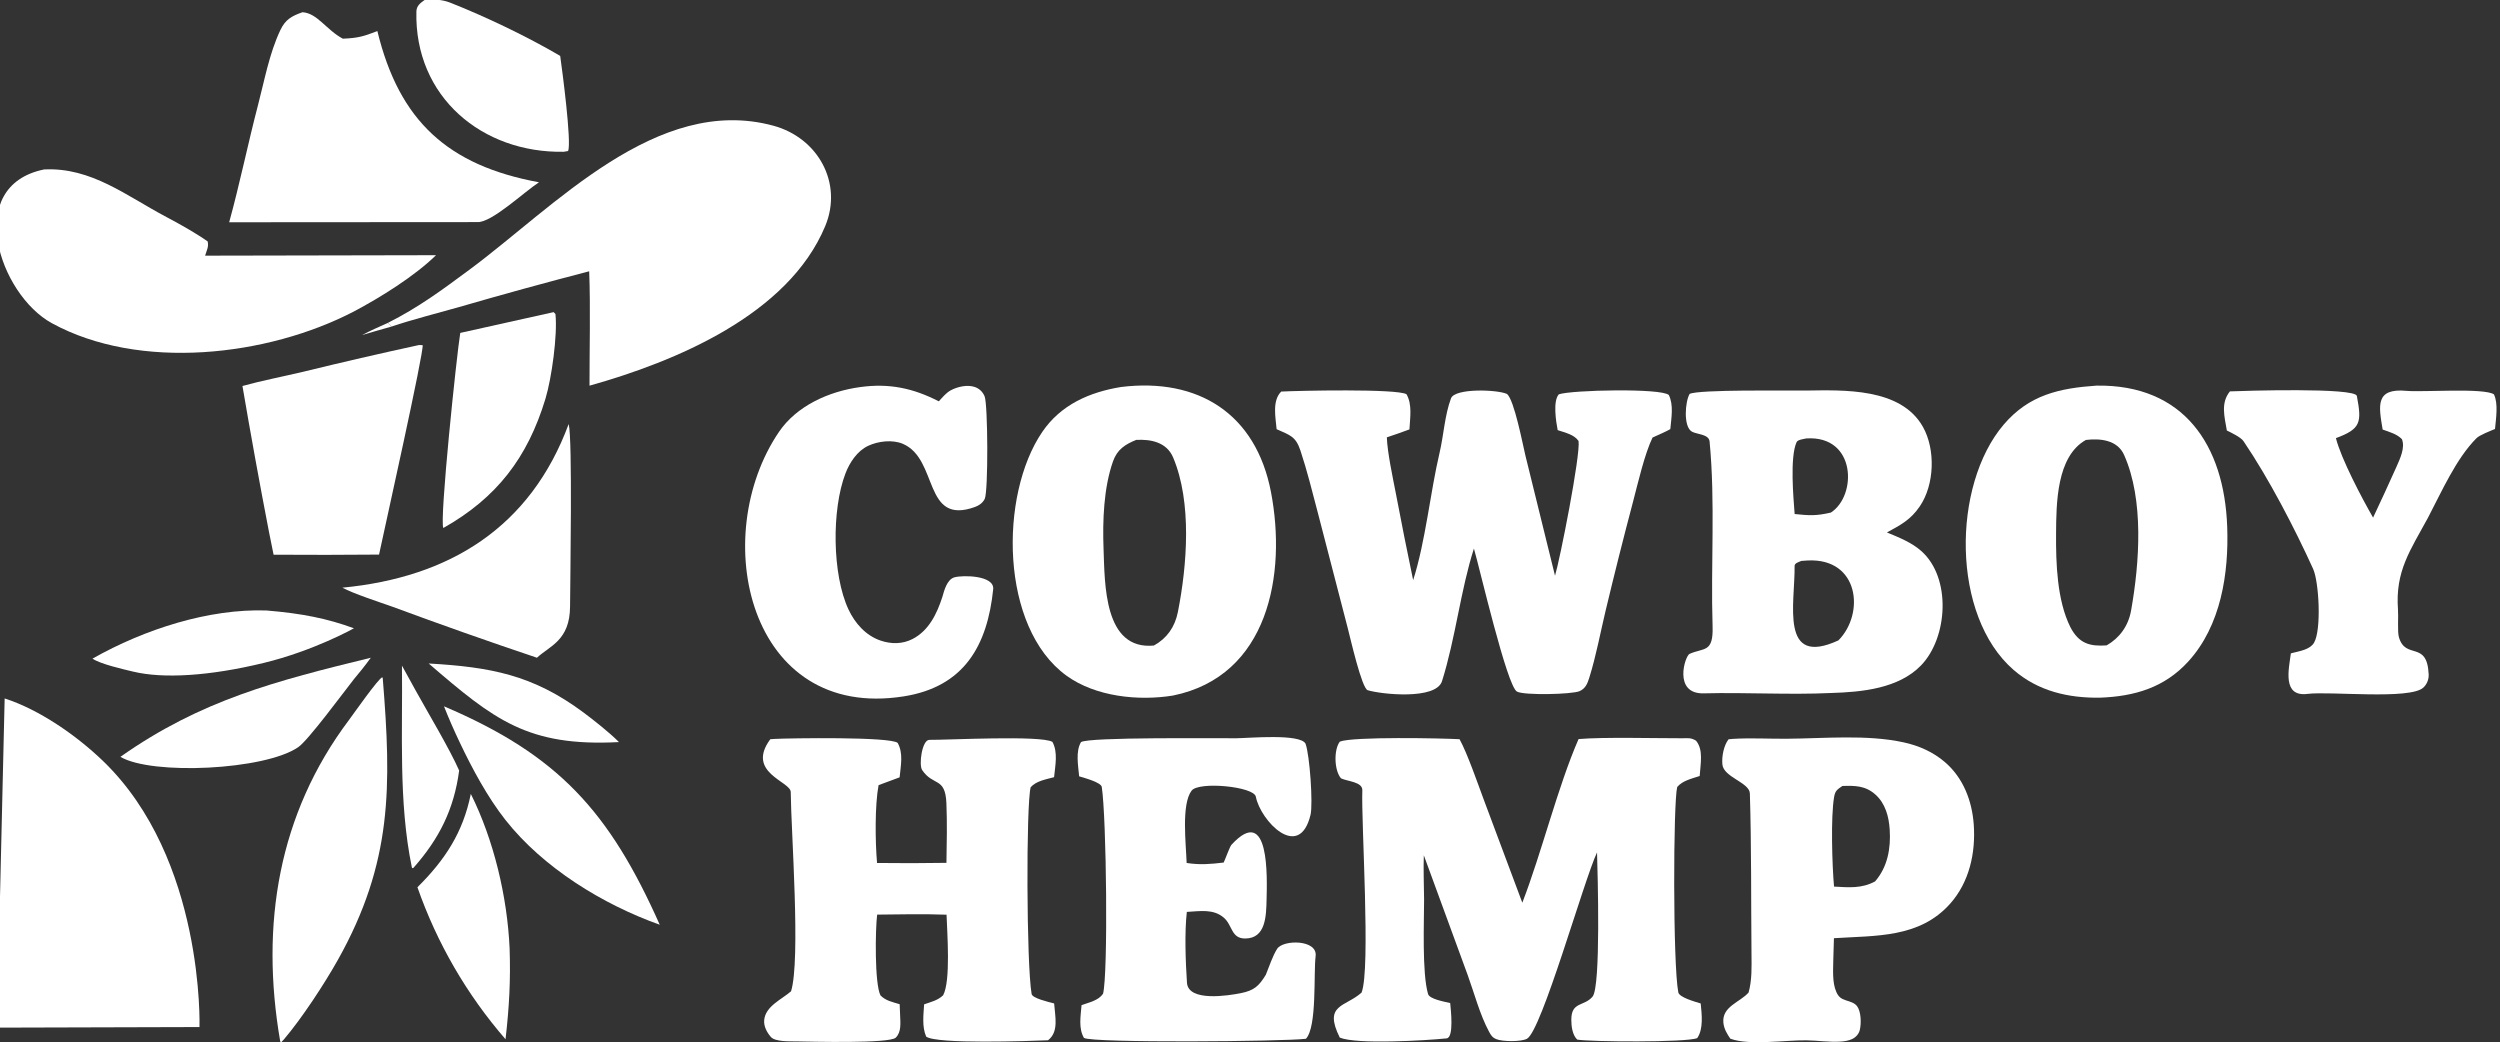
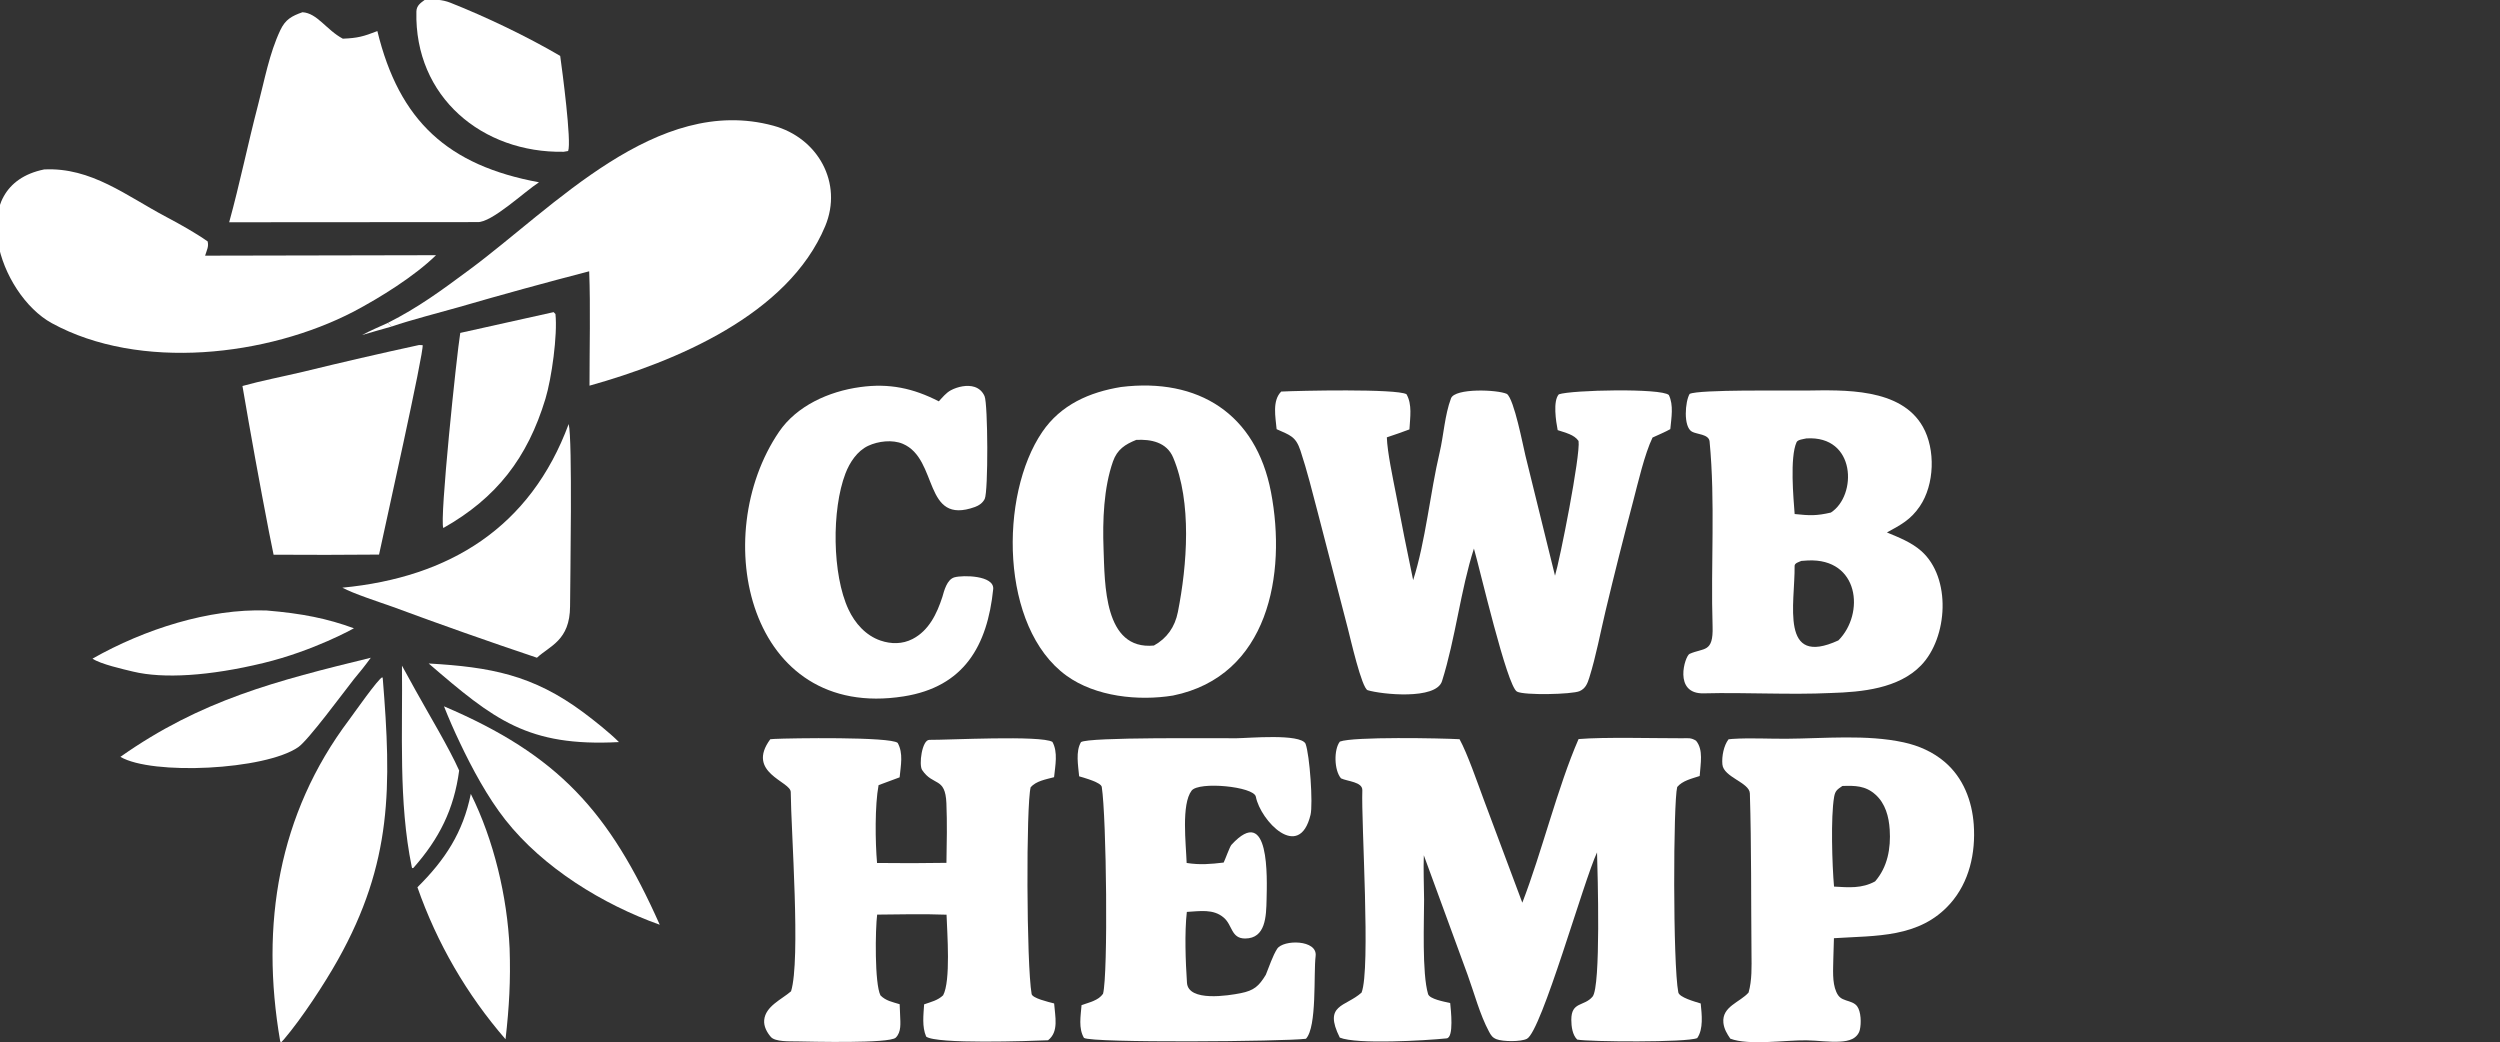
<svg xmlns="http://www.w3.org/2000/svg" width="100%" height="100%" viewBox="0 0 825 344" version="1.1" xml:space="preserve" style="fill-rule:evenodd;clip-rule:evenodd;stroke-linejoin:round;stroke-miterlimit:2;">
  <rect x="0" y="0" width="825" height="344" fill="#333333" stroke="none" />
  <g transform="matrix(1,0,0,1,-10920.286,-2009.893)">
    <g transform="matrix(1,0,0,1,4893.702,1477.049)">
      <g transform="matrix(1.277,0,0,1.277,-1574.389,-212.82)">
        <g transform="matrix(1,0,0,1,24.754,0)">
          <g transform="matrix(1,0,0,1,7.83,-57.642)">
            <g transform="matrix(0.053,0.198,0.198,-0.053,5776.918,702.624)">
              <path d="M1250.97,751.461L1252.45,751.431L1253.13,752.513C1252.37,753.874 1251.54,755.203 1250.67,756.496C1231.04,785.024 1196.05,824.156 1171.45,848.13C1070.46,946.541 977.631,970.021 843.284,994.58L841.71,994.483C841.31,989.784 877.514,946.734 882.887,939.876C974.347,823.131 1103.31,765.044 1250.97,751.461Z" style="fill:white;fill-rule:nonzero;" />
            </g>
            <g transform="matrix(0.362,0,0,0.362,5809.313,477.411)">
-               <path d="M308.057,952.052C332.5,959.898 359.065,978.183 378.284,996.697C450.955,1066.704 447.141,1186.627 447.141,1186.627L302.542,1187.042L308.057,952.052Z" style="fill:white;fill-rule:nonzero;" />
-             </g>
+               </g>
            <g transform="matrix(0.405,0,0,0.405,5790.194,439.004)">
              <path d="M567.05,706.175C586.633,696.269 601.021,685.641 619.068,672.27C673.025,632.401 738.699,560.161 813.039,580.345C841.535,588.082 857.572,616.972 846.117,644.448C822.472,701.166 750.23,730.945 695.732,746.228C695.714,723.207 696.415,695.906 695.529,673.244C667.675,680.472 639.927,688.101 612.293,696.127C599.639,699.734 581.648,704.31 569.546,708.473L567.05,706.175Z" style="fill:white;fill-rule:nonzero;" />
            </g>
            <g transform="matrix(0.405,0,0,0.405,5790.194,439.004)">
              <path d="M347.772,608.253C377.883,606.779 400.329,625.196 425.833,638.642C434.162,643.033 444.443,648.811 452.082,654.174C452.873,657.574 451.6,659.531 450.457,663.27L597.804,662.972C583.984,676.473 562.25,689.963 545.279,698.949C490.343,727.477 408.712,736.983 352.686,706.365C318.979,687.945 296.04,618.761 347.772,608.253Z" style="fill:white;fill-rule:nonzero;" />
            </g>
            <g transform="matrix(0.405,0,0,0.405,5790.194,439.004)">
              <path d="M512.582,507.946C522.05,508.503 527.796,519.212 538.336,524.824C547.918,524.421 551.413,523.43 560.377,519.97C574.344,577.424 605.449,605.737 663.498,616.453C653.963,622.627 633.3,642.274 624.25,641.851L465.815,641.957C472.541,617.585 477.807,591.687 484.234,567.122C488.386,551.251 491.398,534.321 498.449,519.394C501.688,512.537 505.732,510.351 512.582,507.946Z" style="fill:white;fill-rule:nonzero;" />
            </g>
            <g transform="matrix(0.062,0.231,0.231,-0.062,5737.183,682.979)">
              <path d="M1073.27,968.71C1136.93,973.421 1199.13,990.173 1256.55,1018.08C1223.98,1030.94 1196.81,1039.89 1162.84,1047.79C1108.54,1059.8 1045.28,1061.68 990.786,1050.57C1028.88,1031.69 1052.56,1005.03 1073.27,968.71Z" style="fill:white;fill-rule:nonzero;" />
            </g>
            <g transform="matrix(0.405,0,0,0.405,5790.194,439.004)">
              <path d="M586.966,720.291L589.252,720.364C590.294,724.018 564.908,837.699 561.446,854.005C539.015,854.214 516.583,854.24 494.152,854.085L491.207,839.481C485.221,808.524 479.582,777.501 474.289,746.418C485.848,743.209 501.125,740.176 513.102,737.339C537.647,731.332 562.271,725.649 586.966,720.291Z" style="fill:white;fill-rule:nonzero;" />
            </g>
            <g transform="matrix(0.076,0.284,0.284,-0.076,5671.834,653.088)">
              <path d="M880.634,1040.83C892.138,1042.17 903.593,1043.91 914.978,1046.04C939.8,1050.58 967.775,1057.18 991.101,1067.21C1040.39,1088.41 1084.95,1130.67 1115.13,1174.41C1007.59,1157.32 948.043,1126.96 880.634,1040.83Z" style="fill:white;fill-rule:nonzero;" />
            </g>
            <g transform="matrix(0.076,0.284,0.284,-0.076,5670.4,653.416)">
              <path d="M850.195,759.591C873.152,782.107 894.345,879.26 882.373,912.837C878.776,922.925 846.419,963.344 837.333,975.504C832.417,982.493 828.373,988.053 822.941,994.729C821.119,909.22 820.206,841.165 850.195,759.591Z" style="fill:white;fill-rule:nonzero;" />
            </g>
            <g transform="matrix(0.405,0,0,0.405,5790.194,439.004)">
              <path d="M682.445,770.703C684.973,780.316 683.392,870.916 683.33,887.019C683.245,908.906 670.285,912.243 662.197,919.818C631.388,909.477 600.741,898.66 570.267,887.371C562.087,884.466 544.873,878.867 538.04,875.119C606.459,868.559 658.026,836.666 682.445,770.703Z" style="fill:white;fill-rule:nonzero;" />
            </g>
            <g transform="matrix(0.062,0.231,0.231,-0.062,5737.183,682.979)">
              <path d="M1050.45,968.498L1051.83,968.512L1051.95,969.936C1028.66,1005.14 1002.14,1028.7 963.145,1044.95C937.573,1041 894.258,1028.61 867.774,1022.05L837.678,1014.64C907.03,996.942 978.633,972.769 1050.45,968.498Z" style="fill:white;fill-rule:nonzero;" />
            </g>
            <g transform="matrix(0.076,0.284,0.284,-0.076,5671.834,653.088)">
              <path d="M760.274,753.22C766.66,758.588 776.295,776.974 780.567,784.836C793.522,808.675 801.668,848.469 802.832,897.327C803.923,943.136 793.913,982.1 793.913,982.1C779.604,961.697 769.669,941.811 758.884,911.77C744.266,863.505 747.019,804.401 760.274,753.22Z" style="fill:white;fill-rule:nonzero;" />
            </g>
            <g transform="matrix(0.405,0,0,0.405,5790.194,439.004)">
              <path d="M672.843,699.299L674.004,700.505C675.408,713.953 671.567,741.554 667.62,754.587C656.171,792.393 636.356,817.885 602.463,837.045C599.888,832.473 610.987,726.294 613.269,712.558L672.843,699.299Z" style="fill:white;fill-rule:nonzero;" />
            </g>
            <g transform="matrix(0.405,0,0,0.405,5790.194,439.004)">
              <path d="M590.622,500.057C596.247,499.617 601.688,499.789 606.937,501.868C629.878,510.958 655.913,523.432 677.031,535.808C678.292,544.668 684.383,590.818 682.092,596.504L679.25,596.981C627.396,597.922 583.945,562.02 585.275,507.465C585.368,503.681 588.003,501.975 590.622,500.057Z" style="fill:white;fill-rule:nonzero;" />
            </g>
            <g transform="matrix(0.076,0.284,0.284,-0.076,5671.834,653.088)">
              <path d="M840.791,1037.57C903.409,1080.3 934.078,1102.62 950.769,1181.28C940.77,1175.56 926.653,1165.08 917.467,1157.81C874.022,1123.4 857.811,1089.09 840.791,1037.57Z" style="fill:white;fill-rule:nonzero;" />
            </g>
            <g transform="matrix(0.405,0,0,0.405,5790.194,439.004)">
              <path d="M567.05,706.175L569.546,708.473C563.241,710.212 556.896,712.103 550.606,713.92C555.701,711.172 561.72,708.597 567.05,706.175Z" style="fill:white;fill-rule:nonzero;" />
            </g>
            <g transform="matrix(0.416,0,0,0.416,5939.642,122.441)">
              <path d="M996.85,1706.49C1000.77,1706.47 1002.28,1706.06 1005.46,1708.01C1010.15,1713.65 1008.23,1722.16 1007.73,1729.94C1002.7,1731.6 997.057,1732.82 993.758,1736.77C991.293,1746.2 991.038,1846.84 994.443,1864.33C995.051,1867.45 1004.58,1870.07 1008.36,1871.23C1009.04,1878.1 1010.13,1887.1 1006.2,1892.73C1000.09,1895.55 938.716,1895.1 931.631,1893.66C928.676,1890.83 927.982,1885.48 927.983,1881.36C927.986,1869.92 935.874,1873.25 941.177,1867C946.424,1860.81 944.327,1790.25 943.966,1777.39C935.819,1794.56 909.493,1888.6 900.384,1893.19C896.61,1895.1 885.397,1894.99 881.495,1893.44C878.971,1892.44 878.072,1891.01 876.837,1888.7C871.14,1878.08 867.709,1864.84 863.562,1853.44L836.355,1779.17C836.05,1787.52 836.439,1798.21 836.528,1806.74C836.545,1819.47 835.171,1852.49 838.996,1865.37C839.93,1868.52 849.01,1870.1 852.747,1870.98C853.131,1875.08 855.166,1892.44 850.525,1892.92C837.238,1894.28 794.567,1896.77 784.161,1892.44C773.769,1871.62 787.637,1873.52 797.686,1864.48C803.428,1849.94 797.4,1758.65 798.163,1738.82C798.365,1733.55 788.959,1733.33 784.917,1731.39C780.622,1726.41 780.369,1713.5 784.205,1708.56C792.435,1705.38 847.207,1706.44 858.558,1707.08C863.425,1715.93 869.753,1734.31 873.561,1744.52L897.543,1808.64C909.472,1777.88 919.64,1736.36 932.488,1706.99C948.142,1705.65 980.126,1706.53 996.85,1706.49Z" style="fill:white;" />
            </g>
            <g transform="matrix(0.416,0,0,0.416,6003.56,122.441)">
              <path d="M594.129,1491.12C604.537,1490.57 666.015,1489.23 671.953,1492.78C675.578,1499.16 674.188,1507.13 673.777,1514.63C669.13,1516.36 664.451,1518.01 659.741,1519.56C660.006,1528.67 663.584,1545.31 665.361,1554.52C668.771,1572.46 672.344,1590.38 676.08,1608.26C683.812,1584.15 686.657,1553.89 692.534,1528.97C695.023,1518.42 695.69,1505.75 699.595,1495.34C702.029,1488.85 728.516,1489.89 734.318,1492.59C738.845,1495.89 744.37,1524.99 745.791,1530.76L764.203,1605.51C767.142,1596.05 780.133,1530.54 778.835,1521.82C776.14,1517.84 770.615,1516.69 765.864,1515.08C764.806,1509.78 762.817,1496.93 766.584,1492.83C774.526,1490.12 830.332,1488.9 834.919,1493.27C837.974,1499.55 836.485,1507.4 835.832,1514.45C833.298,1515.95 827.726,1518.33 824.791,1519.69C819.835,1529.99 815.732,1547.89 812.73,1559.35C806.763,1581.88 801.072,1604.49 795.658,1627.16C792.367,1640.95 789.741,1655.32 785.514,1668.83C784.381,1672.45 783.175,1675.58 779.488,1677.21C774.802,1679.28 744.945,1679.92 740.573,1677.5C734.334,1674.06 717.467,1601.06 713.834,1588.65C705.576,1614.39 702.394,1644.44 694.015,1671.01C690.283,1682.84 656.197,1679.2 647.844,1676.64C644.143,1675.51 637.003,1643.99 635.496,1638.23L616.807,1566.16C613.49,1553.53 610.202,1540.25 606.094,1527.85C603.129,1518.9 599.635,1518.27 591.272,1514.49C590.593,1506.98 588.43,1496.77 594.129,1491.12Z" style="fill:white;" />
            </g>
            <g transform="matrix(0.416,0,0,0.416,6003.56,122.441)">
              <path d="M494.663,1488.28C542.539,1482.4 578.447,1504.84 587.774,1553.59C597.534,1604.6 586.238,1667.89 526.87,1679.96C505.557,1683.42 478.833,1680.75 460.672,1667.56C419.469,1637.63 418.856,1555.58 445.68,1516.21C457.21,1499.28 475.012,1491.48 494.663,1488.28ZM504.053,1521.15C497.174,1523.93 492.245,1527.05 489.618,1534.53C483.851,1550.95 483.107,1571.3 483.757,1588.74C484.568,1610.48 483.855,1651.88 515.035,1648.89C523.053,1644.46 528.081,1637.46 529.939,1628.04C535.695,1598.85 538.721,1559.94 526.997,1532.09C522.962,1522.5 513.071,1520.66 504.053,1521.15Z" style="fill:white;" />
            </g>
            <g transform="matrix(0.416,0,0,0.416,6003.56,122.441)">
-               <path d="M1100.59,1487.43C1154.8,1486.6 1179.94,1524.39 1181.77,1575.06C1182.82,1604.05 1177.93,1636.52 1157.56,1658.84C1142.72,1675.1 1124.11,1680.49 1102.71,1681.28C1083.12,1681.56 1064.38,1677.27 1049.14,1664.09C1010.31,1630.5 1010.71,1549.46 1042.94,1511.63C1058.69,1493.14 1077.59,1489.03 1100.59,1487.43ZM1093.99,1521.18C1075.72,1531.4 1075.59,1560.58 1075.46,1579.46C1075.33,1597.89 1076.08,1620.88 1084.32,1637.41C1089.7,1647.84 1096.72,1649.51 1106.88,1648.79C1114.97,1644.15 1120.38,1636.69 1122.08,1627.06C1127.32,1597.46 1130.14,1558.41 1117.73,1530.51C1113.56,1521.13 1102.82,1520.11 1093.99,1521.18Z" style="fill:white;" />
-             </g>
+               </g>
            <g transform="matrix(0.416,0,0,0.416,6003.56,122.441)">
              <path d="M919.889,1490.5C943.529,1490.18 978.992,1488.68 992.721,1512.99C1000.68,1527.08 999.966,1548.97 990.832,1562.39C985.145,1570.75 979.166,1573.84 970.389,1578.64C977.825,1581.74 985.571,1584.74 991.691,1590.14C1010.54,1606.76 1008.26,1643.93 991.631,1661.18C977.669,1675.67 954.735,1677.79 935.75,1678.37C909.782,1679.6 882.536,1677.91 856.578,1678.59C837.422,1679.08 844.941,1655.34 847.77,1654.08C856.653,1650.1 862.612,1653.6 862.092,1637.05C860.89,1598.86 863.861,1559.91 860.228,1522.12C859.774,1517.51 852.221,1517.74 849.253,1516.02C843.782,1512.95 845.045,1497.2 847.836,1492.58C853.464,1489.74 909.226,1490.61 919.889,1490.5ZM920.347,1520.23C918.345,1520.69 914.993,1520.99 914.268,1522.57C910,1531.92 912.341,1557.58 913.069,1567.2C922.367,1568.17 926.479,1568.39 935.562,1566.29C951.942,1555.75 951.333,1518.24 920.347,1520.23ZM917.242,1596.32C915.598,1597.04 913.015,1597.67 913.038,1599.47C913.338,1622.72 903.564,1662.57 940.26,1645.69C956.731,1629.08 953.195,1594.55 921.281,1596.04C919.933,1596.11 918.586,1596.2 917.242,1596.32Z" style="fill:white;" />
            </g>
            <g transform="matrix(0.416,0,0,0.416,5939.642,122.441)">
              <path d="M430.39,1707.09C431.249,1707.02 432.11,1706.95 432.972,1706.9C442.617,1706.41 505.111,1705.45 509.531,1709.38C513.108,1715.91 511.449,1723.25 510.733,1730.76L497.656,1735.61C495.281,1748.19 495.571,1770.95 496.705,1783.96C511.074,1784.15 525.445,1784.12 539.814,1783.88C540.043,1771.47 540.284,1758.95 539.788,1746.85C539.11,1730.28 531.584,1736.47 524.707,1726.2C522.568,1723 524.628,1707.44 529.202,1707.48C540.491,1707.6 598.572,1704.51 605.654,1708.75C609.165,1715.17 607.425,1723.3 606.673,1730.67C601.497,1732.06 595.627,1733 592.14,1736.89C589.261,1747.89 589.506,1846.84 592.727,1865.35C593.178,1867.95 602.922,1870.25 606.714,1871.22C607.299,1879.4 609.769,1888.79 602.931,1894.09C591.456,1894.59 533.244,1896.61 527.21,1891.8C524.565,1885.64 525.538,1878.45 525.949,1871.78C530.379,1870.23 534.45,1869.32 537.759,1866.15C542.54,1857.29 540.276,1827.76 539.879,1816.09C525.557,1815.57 511.11,1815.87 496.771,1816.04C495.622,1824.87 495.117,1859.04 498.851,1866.25C502.272,1869.63 506.06,1870.25 510.756,1871.7C510.868,1874.05 510.965,1876.4 511.046,1878.75C511.2,1883.3 511.908,1888.97 508.318,1892.47C504.429,1896.26 455.003,1894.93 446.523,1894.79C442.653,1894.73 433.436,1895.12 430.76,1892.05C428.287,1889.21 426.252,1885.45 426.599,1881.58C427.375,1872.92 437.449,1868.75 443.287,1863.67C449.333,1844.16 443.292,1764.24 443.091,1739.87C443.036,1733.25 415.068,1727.9 430.39,1707.09Z" style="fill:white;" />
            </g>
            <g transform="matrix(0.416,0,0,0.416,5939.642,122.441)">
              <path d="M1025.66,1707.13C1026.47,1707.04 1027.28,1706.94 1028.09,1706.89C1039.11,1706.18 1050.57,1706.87 1061.65,1706.79C1085.1,1706.63 1111.52,1704.04 1134.39,1709.02C1143.8,1711.07 1152.66,1714.96 1160.01,1721.26C1171.46,1731.06 1176.93,1745.36 1177.98,1760.14C1179.21,1777.69 1175.25,1795.83 1163.33,1809.24C1144.26,1830.68 1117.21,1829 1091.12,1830.69L1090.75,1843.19C1090.7,1849.78 1089.9,1857.96 1092.59,1864.05C1093.96,1867.14 1095.49,1868.29 1098.66,1869.32C1101.11,1870.12 1103.97,1870.82 1105.54,1872.98C1108.01,1876.36 1108.16,1883.55 1107.21,1887.61C1106.63,1890.14 1104.8,1892.19 1102.49,1893.31C1100.28,1894.38 1097.63,1894.76 1095.2,1894.92C1088.29,1895.37 1081,1894.23 1074.04,1894.13C1061.12,1893.93 1038.19,1897.48 1026.76,1893.1C1024.66,1890.07 1022.81,1886.93 1022.45,1883.17C1021.48,1873.08 1032.77,1870.53 1038.1,1864.44C1040.27,1856.73 1039.98,1848.37 1039.91,1840.4C1039.59,1807.21 1039.91,1773.94 1038.9,1740.76C1038.7,1733.97 1022.57,1730.74 1021.83,1722.76C1021.37,1717.81 1022.63,1711.08 1025.66,1707.13ZM1096.37,1736.13C1093.29,1738.24 1091.91,1739 1091.24,1742.91C1089.07,1755.47 1090.01,1785.37 1091.18,1798.63C1100.25,1799.15 1108.42,1799.94 1116.69,1795.4C1124.48,1786.44 1126.51,1774.88 1125.77,1763.27C1125.26,1755.25 1123.12,1747.02 1116.91,1741.48C1110.65,1735.88 1104.24,1735.88 1096.37,1736.13Z" style="fill:white;" />
            </g>
            <g transform="matrix(0.416,0,0,0.416,5939.642,122.441)">
              <path d="M720.058,1706.48C727.436,1706.44 759.544,1703.44 762.878,1709.86C765.503,1716.86 767.596,1747.36 765.987,1754.04C758.979,1783.08 734.896,1757.78 732.013,1742.79C730.789,1736.43 696.587,1733.17 692.122,1739.01C685.644,1747.48 688.623,1772.04 689.028,1783.95C697.271,1785.25 703.831,1784.67 712.023,1783.7C713.101,1781.49 715.82,1773.81 716.852,1772.68C740.832,1746.56 738.964,1793.75 738.683,1806.59C738.452,1817.1 738.152,1830.85 725.362,1830.88C716.571,1830.9 717.541,1822.5 712.049,1817.89C705.571,1812.33 697.173,1813.93 689.143,1814.36C687.681,1827.21 688.355,1845.4 689.234,1858.39C690.046,1870.4 715.147,1866.33 722.579,1864.85C730.924,1863.19 733.889,1860.48 738.198,1853.44C740.19,1848.58 742.521,1841.52 745.24,1837.3C749.01,1831.45 770.416,1831.47 769.149,1841.78C767.8,1852.76 770.086,1885.76 763.135,1893.16C750.071,1894.89 629.89,1895.91 625.233,1892.61C621.75,1886.66 623.199,1879.15 623.748,1872.25C628.692,1870.53 634.207,1869.36 637.088,1865.22C640.314,1852.78 639.221,1755.77 636.308,1736.75C635.877,1733.93 625.893,1731.24 622.248,1730.13C621.626,1723.27 619.987,1714.72 623.384,1708.9C627.88,1705.62 707.734,1706.61 720.058,1706.48Z" style="fill:white;" />
            </g>
            <g transform="matrix(0.416,0,0,0.416,6003.56,122.441)">
              <path d="M332.623,1488.33C350.531,1485.84 365.574,1489.02 381.417,1497.2C383.647,1494.78 385.964,1491.89 388.896,1490.32C393.049,1488.1 399.141,1486.71 403.727,1488.27C406.592,1489.25 408.653,1491.25 409.853,1494.01C411.958,1498.86 412.195,1553.23 409.946,1557.79C408.715,1560.28 406.471,1561.88 403.905,1562.81C371.508,1574.52 381.404,1533.07 359.061,1523.58C352.637,1520.85 343.788,1521.9 337.559,1524.82C330.713,1528.04 326.06,1535.14 323.418,1542.03C314.839,1564.41 315.137,1604.77 325.32,1626.49C329.344,1635.07 336.052,1642.69 345.238,1645.81C351.832,1648.05 358.801,1648.08 365.09,1644.84C375.285,1639.59 380.243,1629.1 383.616,1618.75C384.738,1614.83 386.472,1607.81 391.155,1606.51C396.419,1605.05 415.792,1605.27 415.224,1613.74C411.613,1649.05 397.109,1674.52 359.669,1680.46C263.149,1695.78 237.931,1581.1 282.197,1516.08C293.101,1500.06 313.026,1490.98 332.623,1488.33Z" style="fill:white;" />
            </g>
            <g transform="matrix(0.416,0,0,0.416,6003.56,122.441)">
-               <path d="M1278.33,1514.72C1275.86,1499.87 1273.6,1488.82 1293.31,1490.69C1302.86,1491.6 1341.45,1488.68 1347.47,1492.87C1350.24,1498.63 1348.73,1507.84 1348.13,1514.37C1345.25,1515.57 1338.54,1518.16 1336.63,1520.08C1323.96,1532.76 1314.85,1553.58 1306.57,1569.34C1295.49,1589.84 1286.08,1602.57 1287.86,1626.59C1288.2,1630.41 1287.46,1640.21 1288.4,1643.58C1292.5,1658.15 1305.96,1645.35 1306.92,1666.8C1307.07,1669.88 1305.88,1672.87 1303.64,1674.99C1295.44,1682.73 1245.38,1677.18 1231.7,1678.93C1215.78,1680.96 1220.06,1663.43 1221.32,1653.75L1222.94,1653.34C1227.37,1652.22 1233.34,1651.25 1235.73,1647.11C1240.41,1639.04 1238.79,1609.3 1235.13,1601.25C1223.66,1575.99 1207.57,1545 1191.88,1521.91C1190.22,1519.47 1184.21,1516.62 1181.55,1515.31C1180.12,1506.77 1177.58,1498.25 1183.46,1491.01C1190.74,1490.69 1261.29,1488.44 1262.31,1493.85C1265.38,1510.2 1264.94,1514.28 1249.3,1520.05C1252.59,1533.02 1265.54,1557.52 1272.39,1569.42C1277.34,1558.97 1282.16,1548.48 1286.88,1537.93C1289.2,1532.64 1292.4,1526.02 1290.31,1520.7C1287.2,1517.47 1282.6,1516.26 1278.33,1514.72Z" style="fill:white;" />
-             </g>
+               </g>
          </g>
        </g>
      </g>
    </g>
  </g>
</svg>